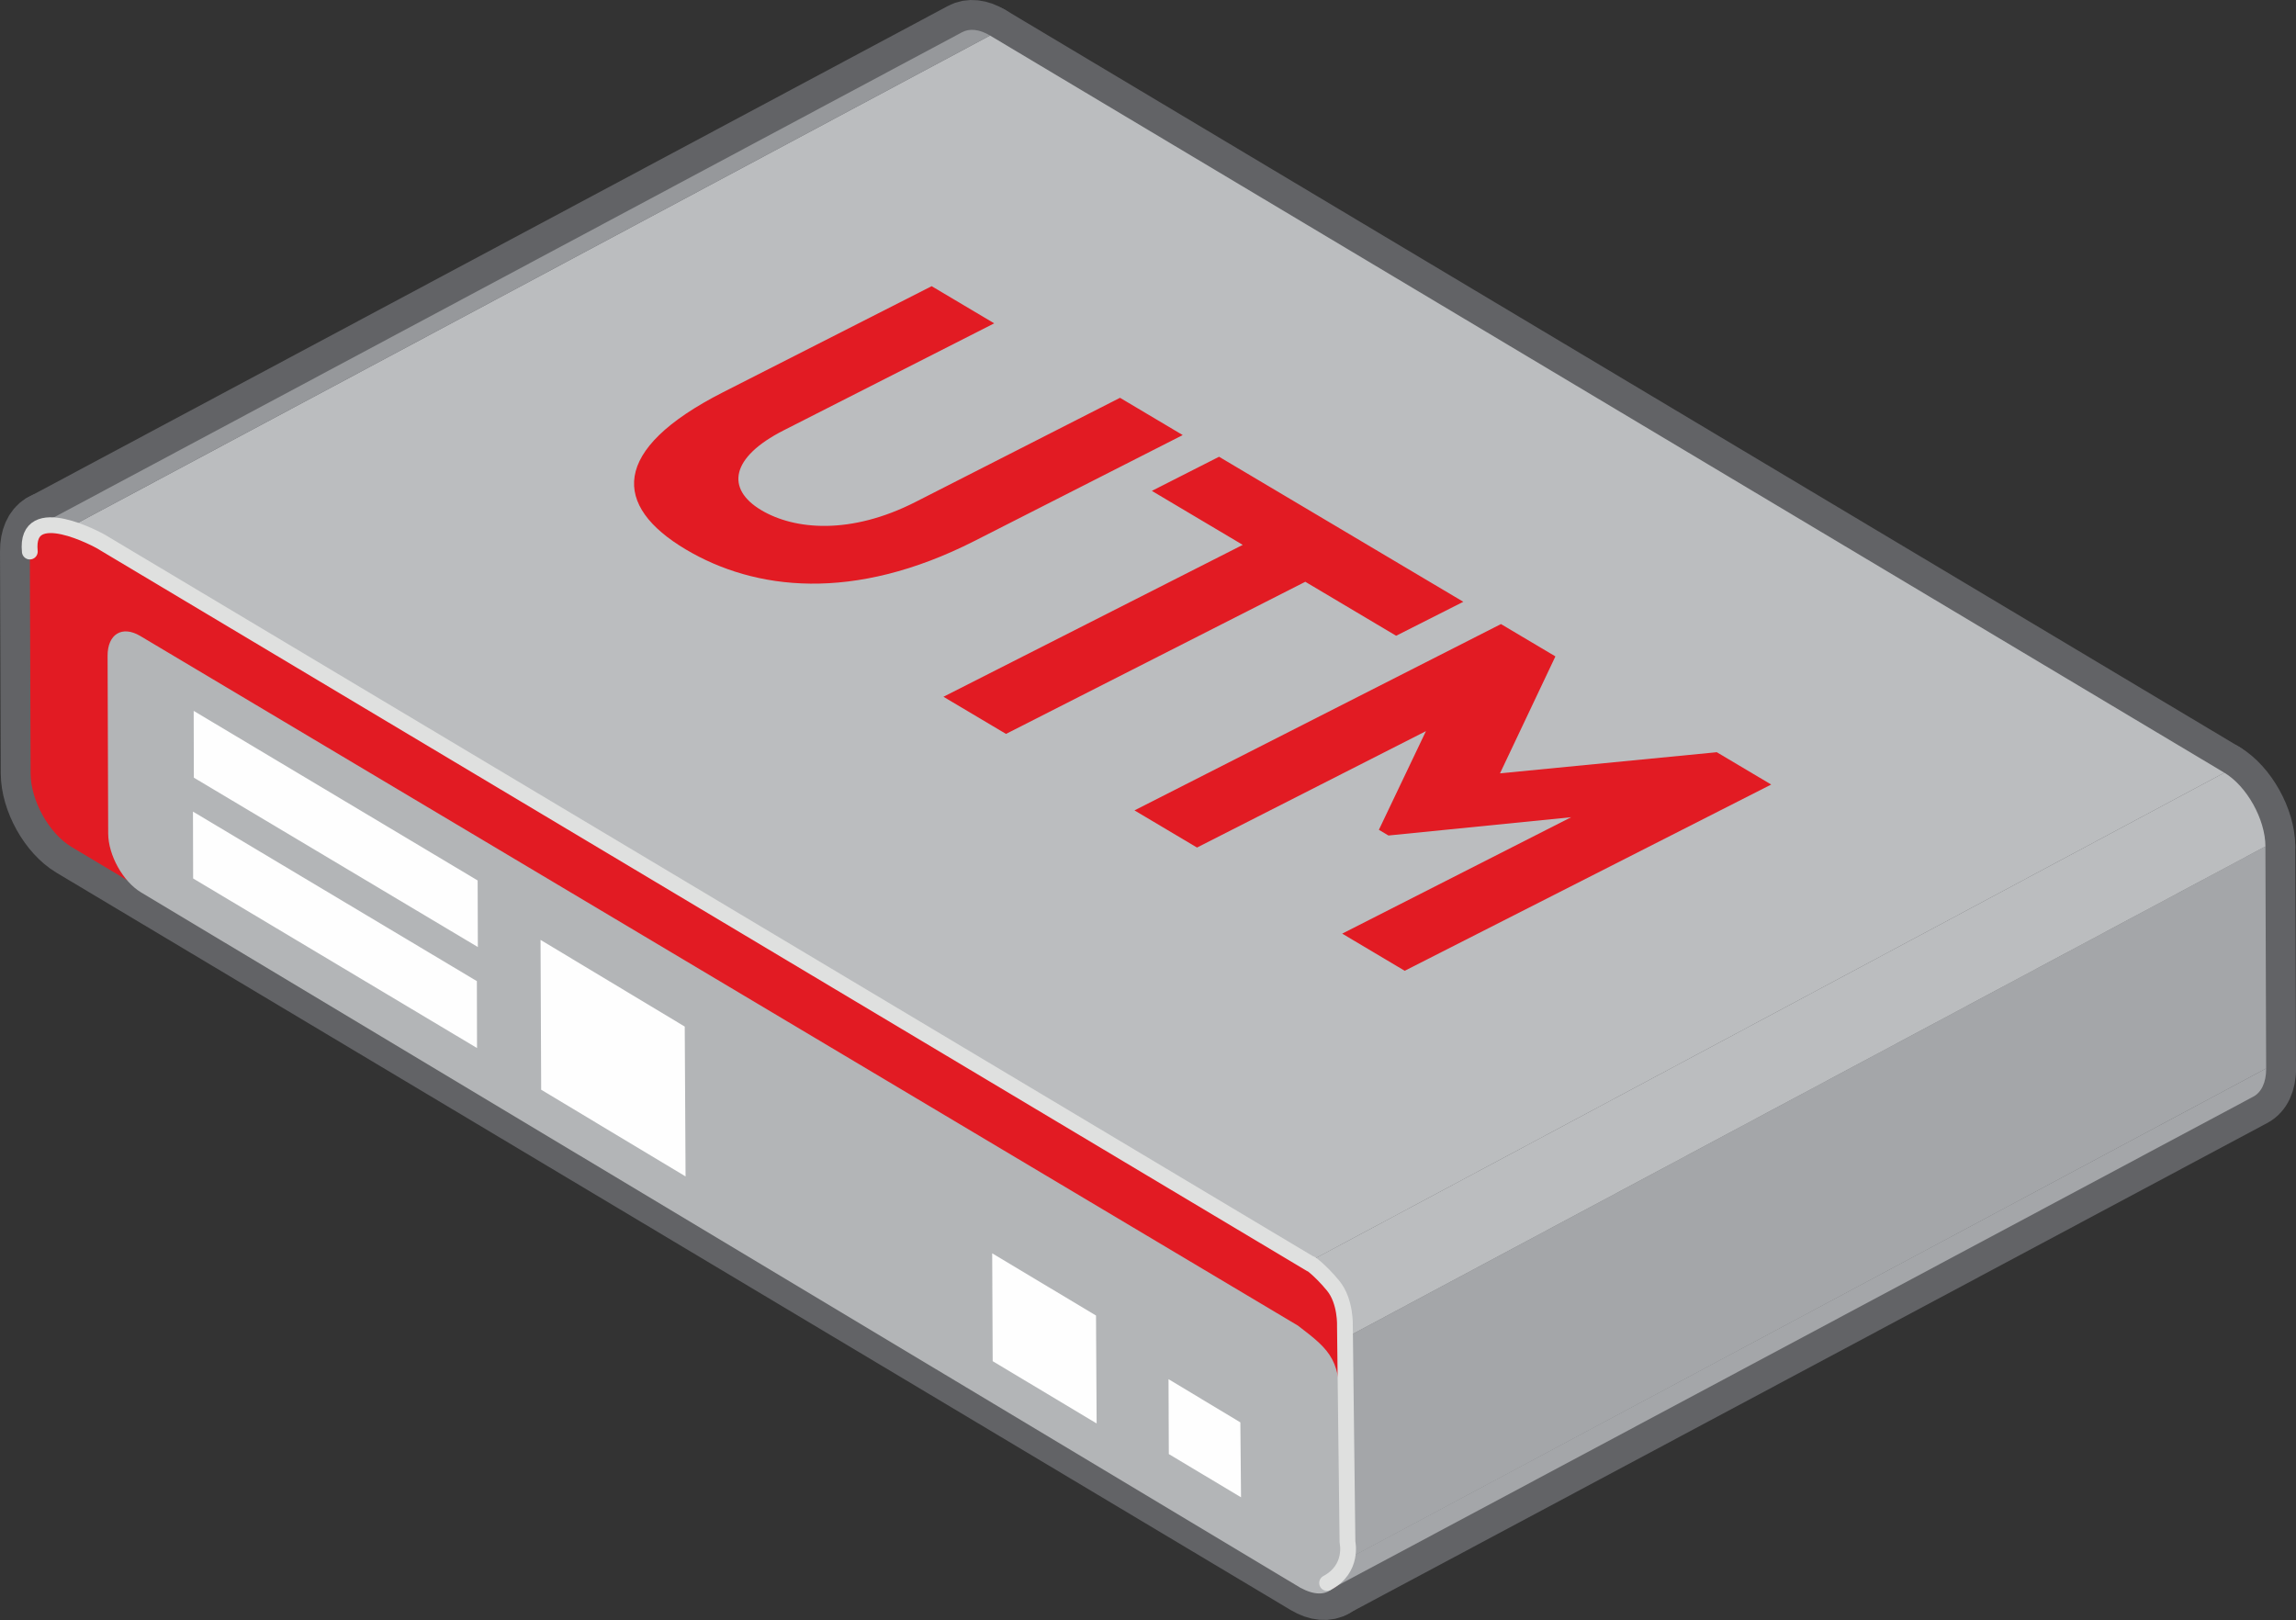
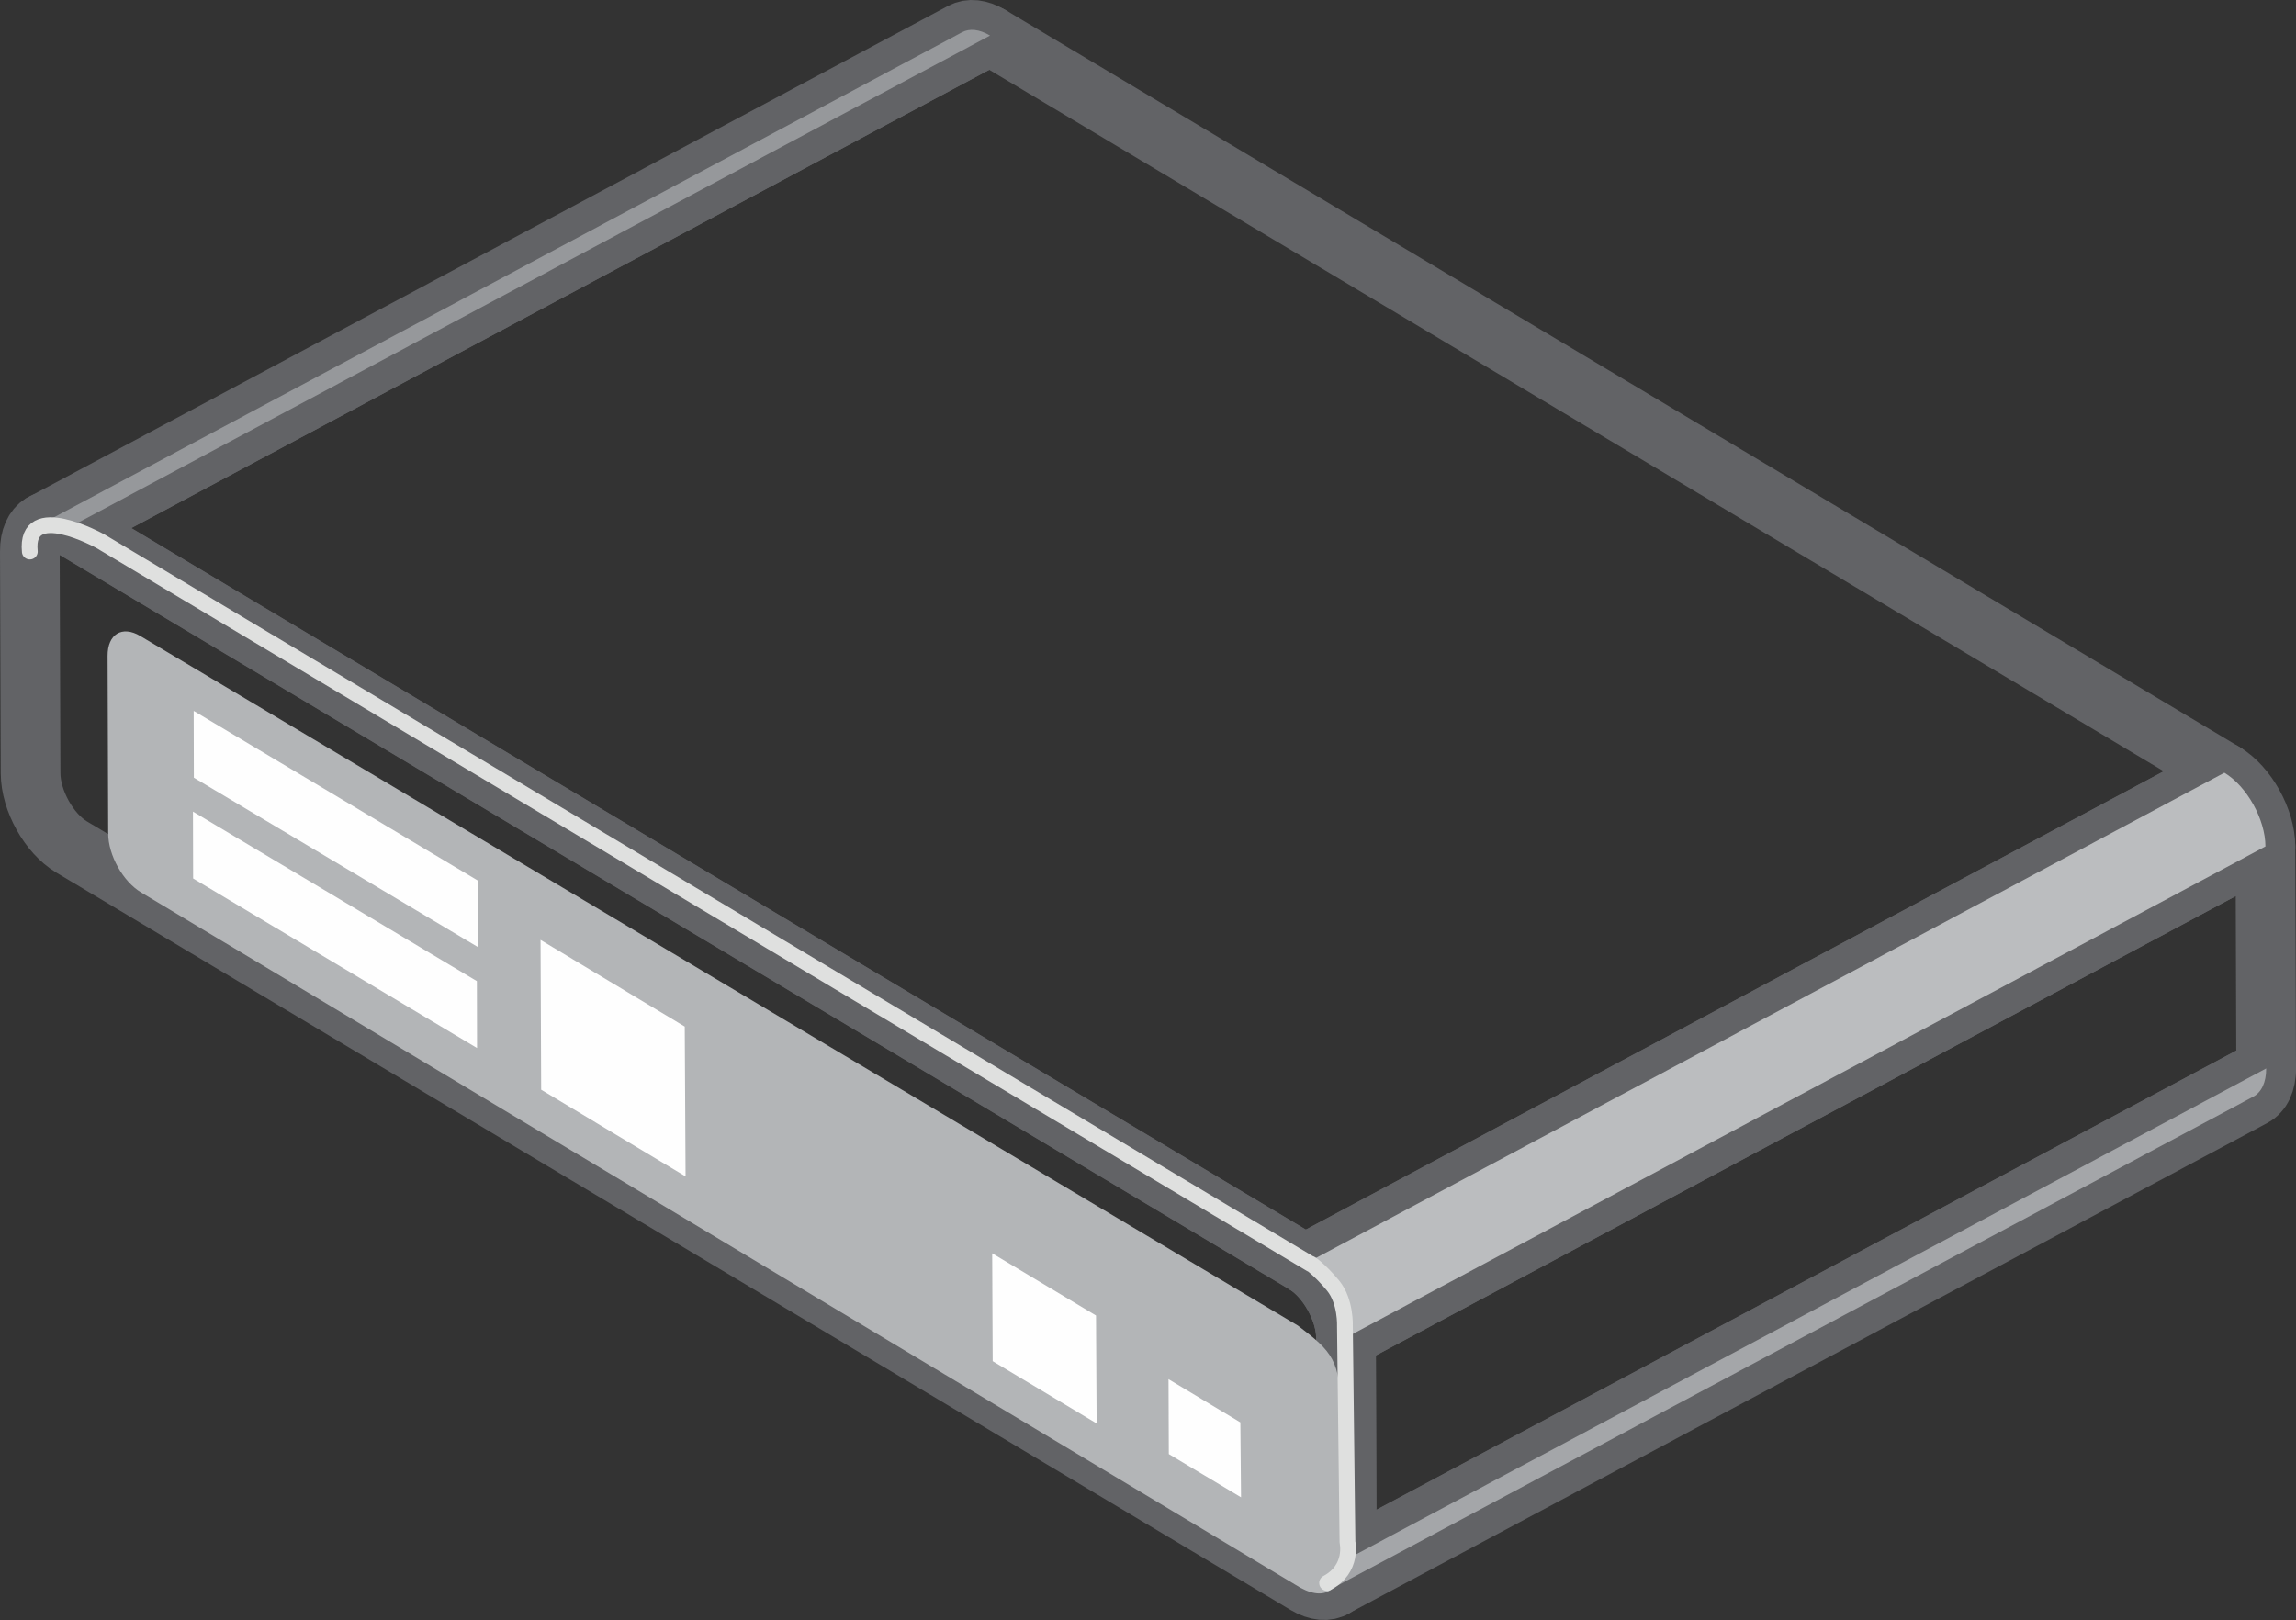
<svg xmlns="http://www.w3.org/2000/svg" xmlns:xlink="http://www.w3.org/1999/xlink" viewBox="0 0 92.702 65.41">
  <rect x="0" y="0" width="92.702" height="65.41" fill="#333333" stroke="none" />
  <style>.J{stroke-linejoin:round}.K{stroke:#626366}.L{stroke-width:2.409}.M{fill:#a4a6a9}</style>
  <g fill="none" class="J K L">
    <path d="M54.344 54.008l37.123-19.833.03 8.966-37.124 19.832z" />
    <use xlink:href="#B" />
  </g>
  <use xlink:href="#C" class="J K L M" />
  <g fill="none" class="J K L">
    <path d="M89.81 31.2L52.685 51.033 2.85 21.268 39.974 1.435z" />
    <path d="M52.685 51.032L89.81 31.2c.907.542 1.655 1.884 1.658 2.976L54.344 54.008c-.004-1.093-.752-2.434-1.66-2.976z" />
    <path d="M52.685 51.032c.907.542 1.655 1.883 1.66 2.976l.03 8.964c.004 1.1-.738 1.544-1.645 1.002L2.893 34.2c-.913-.545-1.655-1.877-1.658-2.976l-.03-8.965c-.005-1.092.732-1.547 1.645-1.002l49.835 29.765z" />
  </g>
-   <path d="M89.81 31.2L52.685 51.033 2.85 21.268 39.974 1.435z" fill="#bbbdbf" />
-   <path d="M54.344 54.008l37.123-19.833.03 8.966-37.124 19.832z" class="M" />
  <path d="M52.685 51.032L89.81 31.2c.907.542 1.655 1.884 1.658 2.976L54.344 54.008c-.004-1.093-.752-2.434-1.66-2.976" fill="#bbbdbf" />
-   <path d="M52.685 51.032c1.653.982 1.656 1.906 1.66 2.976l.03 8.964c.004 1.1-.738 1.544-1.645 1.002L2.893 34.2c-.913-.545-1.655-1.877-1.658-2.976l-.03-8.965c-.005-1.092.732-1.547 1.645-1.002l49.835 29.765z" fill="#e21b23" />
  <path d="M52.403 53.523c1.4 1.062 1.717 1.4 1.725 3.52l.02 6.063c.003.88-.492 1.626-1.645 1.002L5.696 36.032c-.73-.436-1.324-1.5-1.328-2.38l-.024-7.172c-.003-.874.586-1.238 1.318-.802l46.74 27.845z" fill="#b3b5b7" />
  <path d="M19.293 38.238L7.827 31.4l-.007-2.697 11.465 6.847zm-.033 4.078L7.798 35.47l-.007-2.7 11.463 6.845zm8.42 5.184L21.85 44l-.025-6.05 5.822 3.5zm22.427 12.956l-2.915-1.745-.012-3.025 2.9 1.745zm-5.83-2.982L40.08 54.96l-.02-4.355 4.192 2.512z" fill="#fefefe" />
-   <path d="M47.747 17.57l-8.397 4.27c-4.903 2.492-8.882 1.994-11.66.345-2.942-1.747-3.07-4.023 1.508-6.35l8.418-4.28 2.526 1.5-8.505 4.323c-2.126 1.08-2.352 2.358-.897 3.222 1.336.794 3.6 1.008 6.235-.338l8.246-4.2 2.525 1.5zm8.623 8.1l-3.668-2.18-12.084 6.143-2.526-1.5L50.177 22l-3.67-2.18 2.713-1.378 9.862 5.856zm12.946 4.702l2.197 1.305-14.797 7.52-2.524-1.5 9.243-4.7-7.375.738-.387-.23 1.9-3.984-9.243 4.7-2.525-1.5 14.797-7.523 2.198 1.305-2.237 4.722z" fill="#e21b23" />
  <use xlink:href="#C" class="M" />
  <use xlink:href="#B" fill="#96989b" />
  <path d="M1.204 22.27c-.212-2.125 2.858-.413 2.858-.413L52.93 51.044c-.12-.114.354.21.894.866.523.633.478 1.64.478 1.64l.103 8.716s.25 1.074-.823 1.65" fill="none" stroke="#dfe0df" stroke-width=".637" stroke-linecap="round" class="J" />
  <defs>
    <path id="B" d="M1.722 21.132L38.847 1.3c.294-.158.69-.126 1.127.135L2.85 21.267c-.437-.26-.833-.293-1.128-.135z" />
    <path id="C" d="M90.98 44.278L53.856 64.1c.32-.17.52-.566.518-1.138L91.498 43.14c.002.573-.198.967-.518 1.138z" />
  </defs>
</svg>